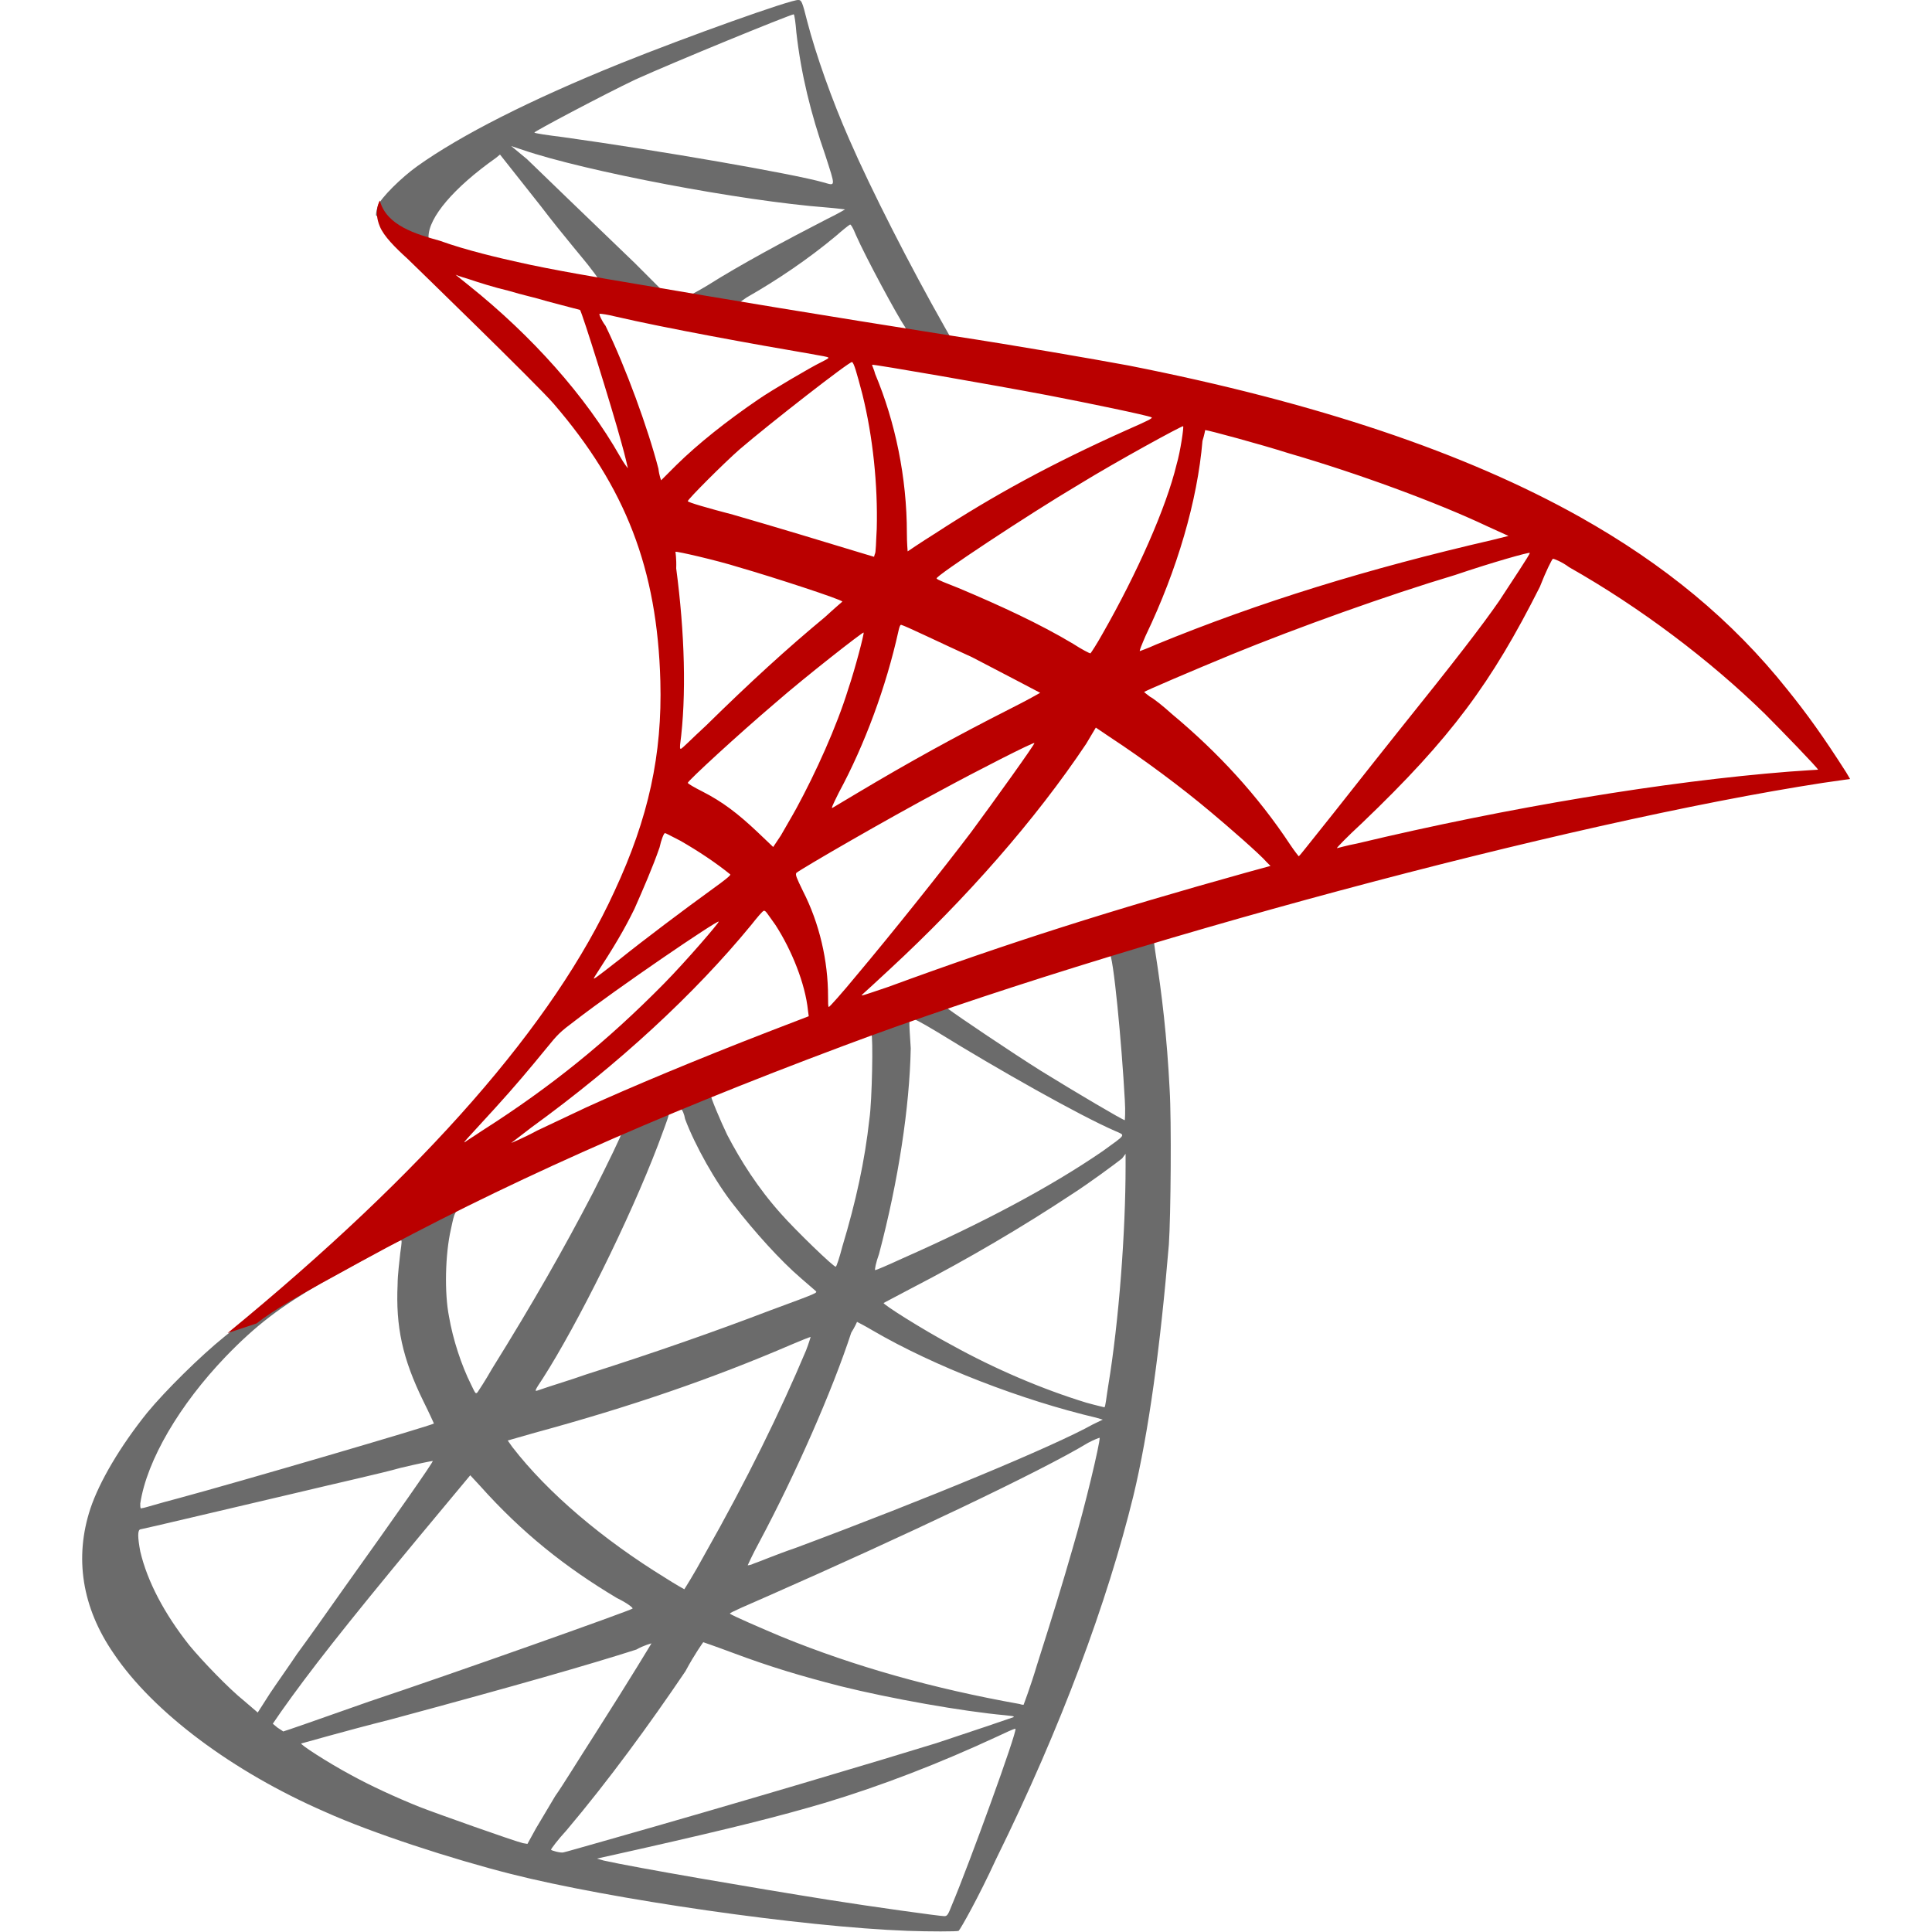
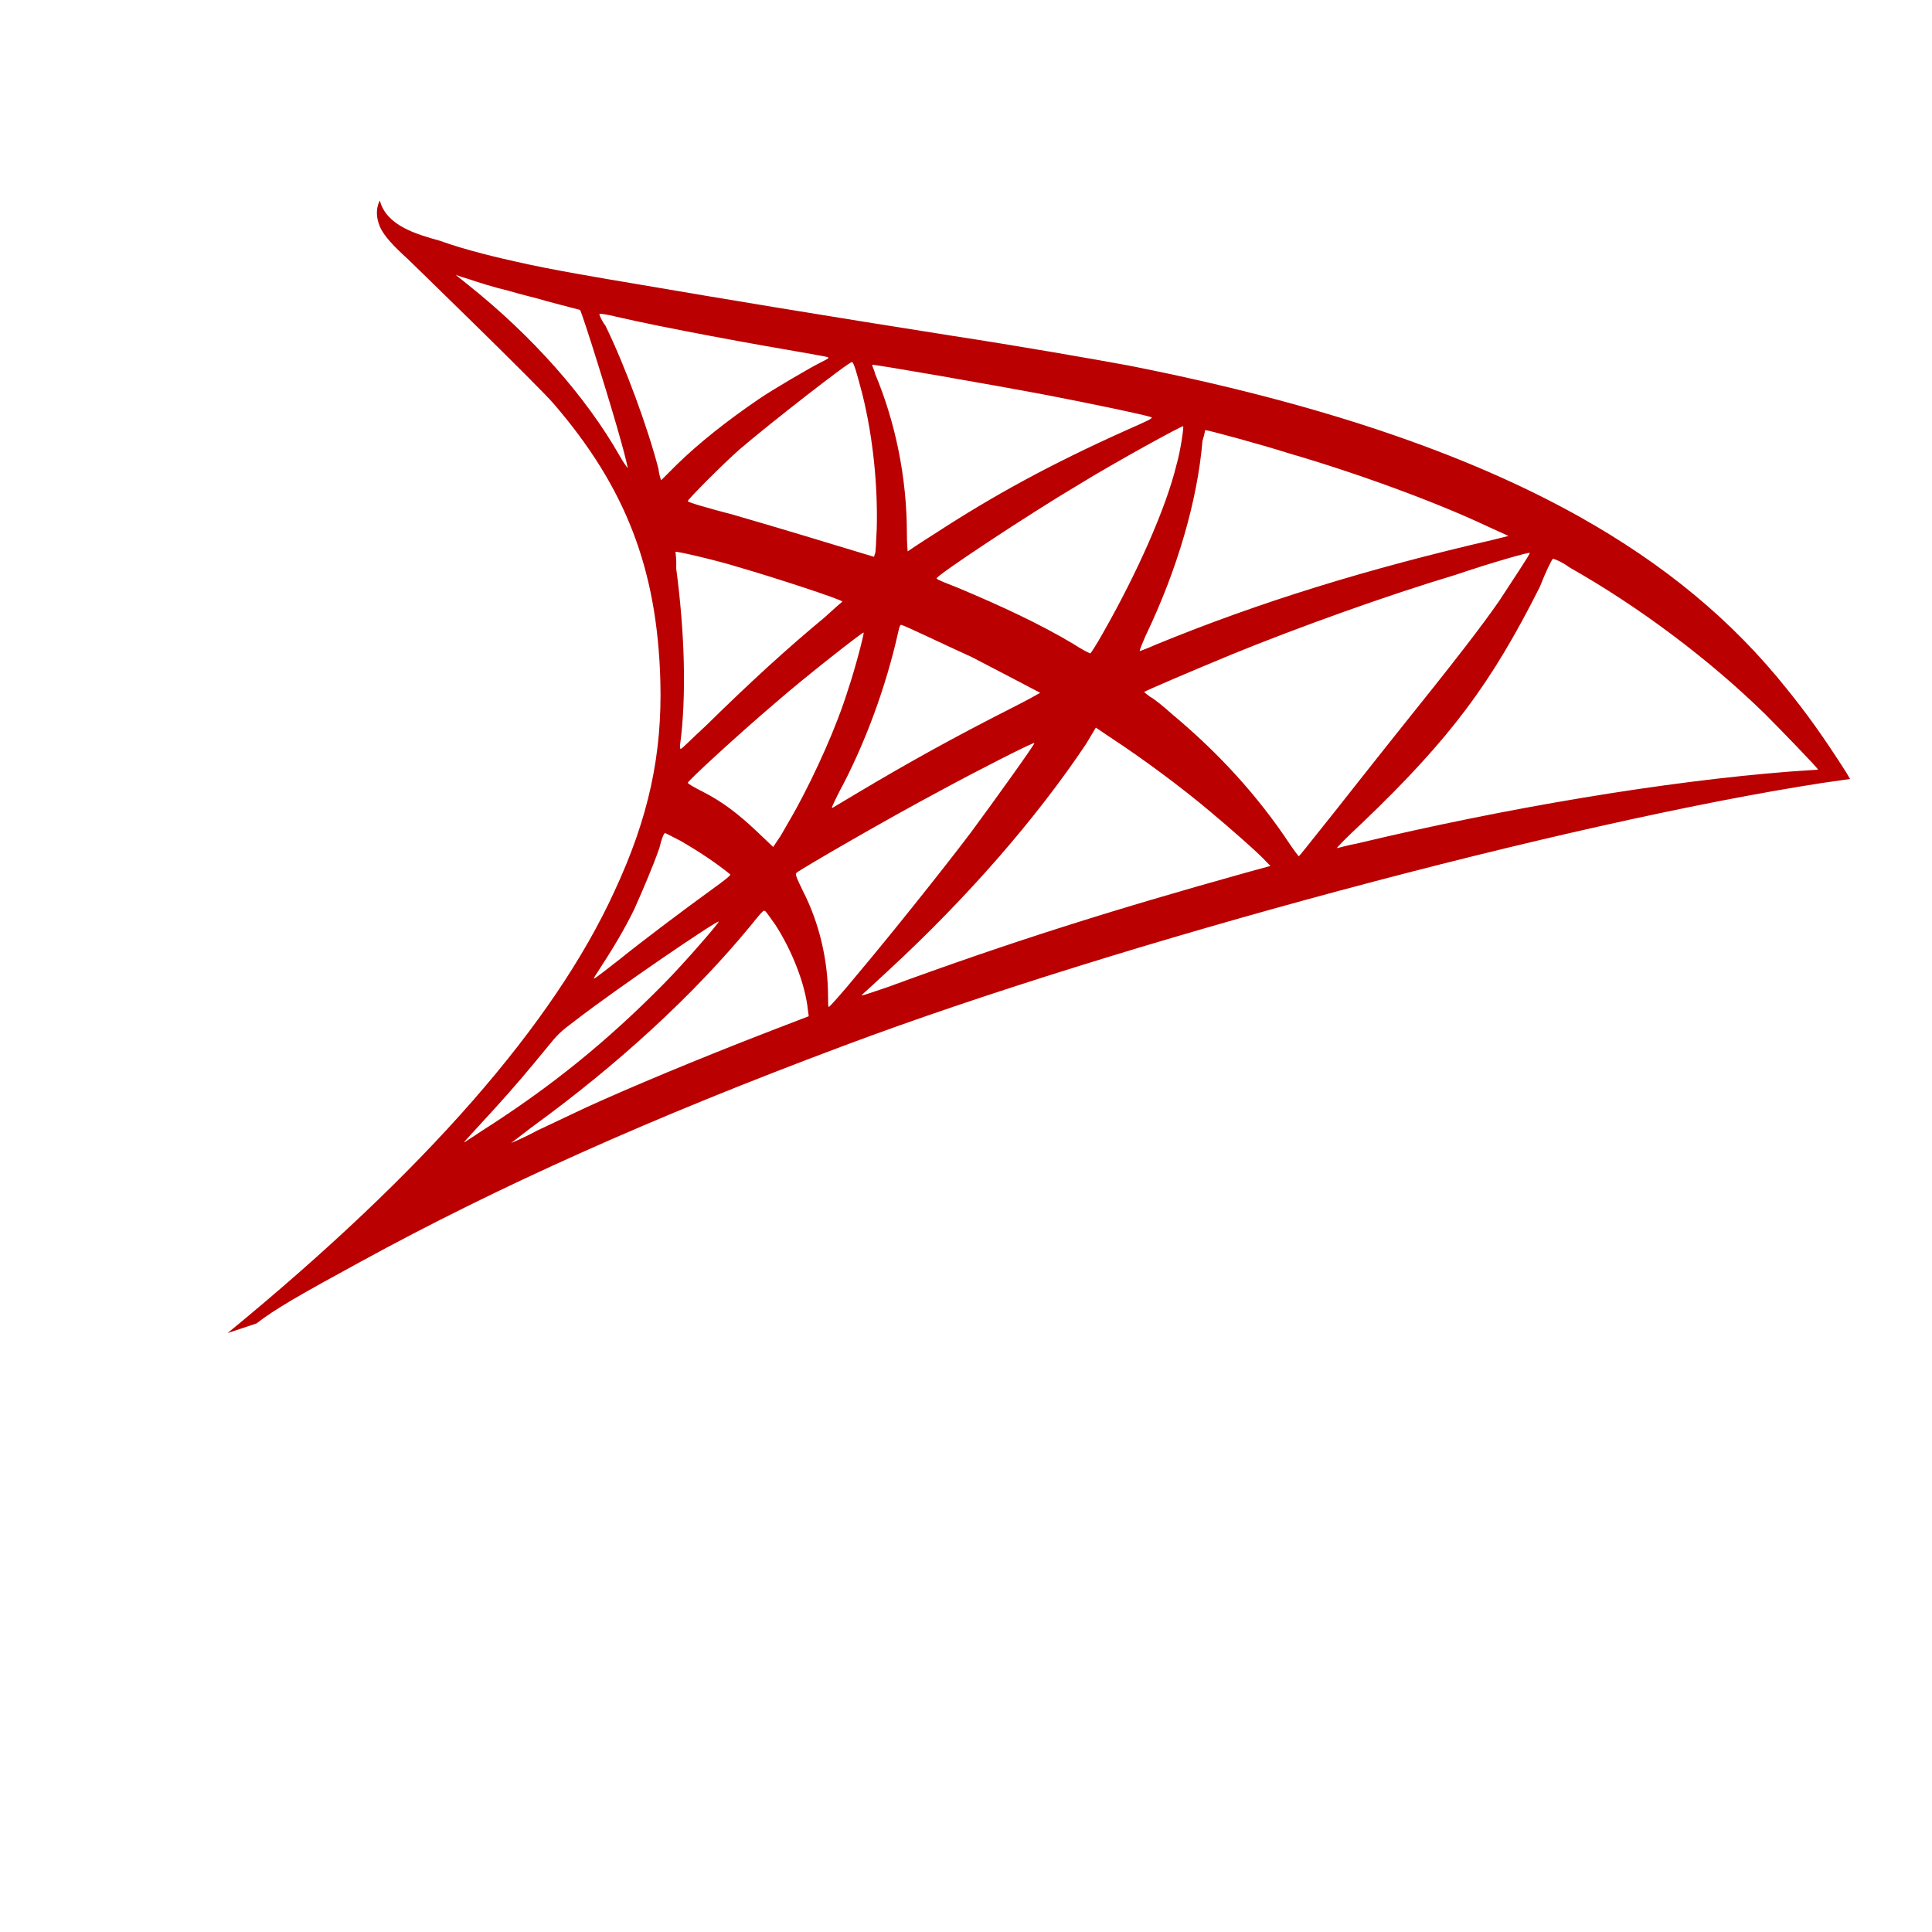
<svg xmlns="http://www.w3.org/2000/svg" version="1.1" id="Layer_1" x="0px" y="0px" viewBox="0 0 500 500" style="enable-background:new 0 0 500 500;" xml:space="preserve">
  <style type="text/css"> .st0{fill:#6B6B6B;} .st1{fill:#BA0000;} </style>
  <g>
-     <path class="st0" d="M310,233.3l-100.1,32.8l-87.2,38.5L98.3,311c-6.2,6-12.7,11.9-19.9,17.9c-7.7,6.7-14.9,12.7-20.4,17.1 c-6.2,5-15.2,13.9-19.9,19.6c-7,8.7-12.4,17.9-14.7,24.8c-4.2,12.7-2.2,25.6,6,37.5c10.2,15.2,30.8,30.6,54.7,41 c12.2,5.5,32.8,12.2,48.2,16.1c25.6,6.5,75.3,13.7,102.6,14.7c5.5,0.2,12.9,0.2,13.2,0c0.5-0.5,5-8.4,9.7-18.6 c16.9-34.3,28.8-66.6,35.5-93.9c4-16.6,7-38.8,9.2-65.1c0.5-7.5,0.7-32,0.2-40.2c-0.7-13.7-2-24.6-3.7-35.5c-0.2-1.5-0.5-3-0.2-3 c0.2-0.2,1.2-0.5,13.7-4L310,233.3L310,233.3L310,233.3L310,233.3z M287.1,246.7c1,0,3.2,23.4,4,38c0.2,3,0,5.2,0,5.2 c-0.5,0-12.7-7.2-21.6-12.7c-7.5-4.7-21.9-14.4-24.1-16.1c-0.7-0.5-0.7-0.5,5.5-2.7C261.3,254.6,286.1,246.7,287.1,246.7z M235.9,263.6c0.7,0,2.5,1,6.7,3.5c15.7,9.7,36.8,21.6,46,25.6c2.7,1.2,3,0.7-3.2,5.2c-13.7,9.4-31.1,18.6-51.9,27.8 c-3.7,1.7-6.7,3-7,3c-0.2,0,0.2-2,1-4.2c5-18.9,7.9-38,8.2-53.2C235.2,263.6,235.2,263.6,235.9,263.6L235.9,263.6z M225.5,267.5 c0.5,0.5,0.2,17.4-0.5,22.1c-1.2,10.9-3.5,21.4-7,33c-0.7,2.7-1.5,5.2-1.7,5.2c-0.2,0.5-10.7-9.7-14.2-13.7 c-6-6.7-10.4-13.7-13.9-20.4c-1.7-3.5-4.5-10.2-4.2-10.2C185.2,282.7,225.2,267.3,225.5,267.5z M176.1,286.9L176.1,286.9 c0.5,0.2,1,1.5,1.2,2.7c2.5,6.7,7.9,16.4,12.7,22.4c5.2,6.7,11.9,14.2,17.4,18.9c1.7,1.5,3.5,3,3.7,3.2c0.5,0.5,0.5,0.5-11.7,5 c-14.4,5.5-29.8,10.9-47.7,16.6c-4.2,1.5-8.4,2.7-12.7,4.2c-0.7,0.2-0.5-0.2,1.5-3.2c8.9-13.9,22.4-41,29.8-60.4 c1.2-3.2,2.5-6.7,2.7-7.5c0.2-1,0.7-1.5,1.7-2C175.3,287.2,175.8,286.9,176.1,286.9z M160.9,293.1c0.2,0.2-3.7,8.2-7.5,15.7 c-7.5,14.4-15.4,28.3-26.1,45.5c-1.7,3-3.5,5.7-3.7,6c-0.5,0.5-0.5,0.5-1.7-2c-2.5-5-4.7-11.7-5.7-17.6c-1.2-6-1-16.1,0.5-22.6 c1-4.7,1-4.7,3.2-5.7C129.1,307.5,160.4,292.9,160.9,293.1z M291.3,298.6v3.2c0,16.9-1.7,40-4.5,56.9c-0.5,3-0.7,5.5-1,5.5 c0,0-2.2-0.5-4.7-1.2c-11.4-3.5-23.6-8.7-34.8-14.9c-7.5-4-18.1-10.7-17.6-10.9c0,0,3.2-1.7,7-3.7c14.9-7.7,29.1-16.1,41.5-24.3 c4.7-3,11.7-8.2,13.2-9.4L291.3,298.6z M103.8,321c0.2,0,0.2,0.5-0.2,3.2c-0.2,2-0.7,5.7-0.7,8.2c-0.5,10.9,1.2,19.1,6.7,30.3 c1.5,3,2.7,5.7,2.7,5.7c-0.5,0.5-50.7,15.2-66.3,19.4c-4.7,1.2-8.7,2.5-9.2,2.5c-0.5,0.2-0.5,0-0.5-1.2c1.7-11.2,10.2-25.6,22.1-38 c7.9-8.2,14.2-12.9,24.8-19.1C90.8,327.9,102.5,321.2,103.8,321C103.5,321,103.5,321,103.8,321z M221.8,342.1c0,0,2,1,4,2.2 c16.1,9.4,38.8,18.1,57.9,22.6l1.7,0.5l-2.5,1.2c-10.2,5.7-43.2,19.4-77,32c-5,1.7-9.7,3.7-10.7,4c-1,0.5-1.7,0.5-1.7,0.5 s1.2-2.7,3-6c9.4-17.6,18.9-39.2,23.8-54.2C221.3,343.3,221.8,342.1,221.8,342.1L221.8,342.1z M209.8,346c0,0-0.5,1.7-1.2,3.5 c-6.7,15.9-15.2,33.3-26.3,52.9c-2.7,5-5.2,8.9-5.2,8.9s-2.2-1.2-5-3c-16.1-9.9-30.3-21.9-39.5-33.8l-1.2-1.7l7-2 c24.6-6.7,45.7-13.9,66.6-22.9C207.1,347,209.6,346,209.8,346z M284.6,372.1L284.6,372.1c0,1.7-3.7,17.4-7,28.6 c-2.7,9.4-5,16.9-9.2,30.1c-1.7,5.7-3.5,10.4-3.5,10.4s-0.5,0-1-0.2c-22.4-4-42.7-9.7-61.6-17.4c-5.2-2.2-12.9-5.5-13.4-6 c-0.2-0.2,4.5-2.2,10.2-4.7c34.5-15.2,70.1-32,82.5-39.5C283.1,372.6,284.4,372.1,284.6,372.1z M112,378.1 c0.2,0.2-9.4,13.9-22.9,32.8c-4.7,6.7-10.2,14.4-12.2,17.1c-2,3-5.2,7.5-7,10.2l-3.2,5l-3.5-3c-4-3.2-10.9-10.4-14.2-14.4 c-6.5-8.2-10.9-16.6-12.7-24.3c-0.7-3.7-0.7-5.5,0-5.7c1.2-0.2,21.4-5,40.2-9.4c10.4-2.5,22.6-5.2,27.1-6.5 C108.2,378.8,111.7,378.1,112,378.1z M121.7,381.8l2.5,2.7c10.9,12.2,22.1,21.1,35.5,29.1c2.5,1.2,4.2,2.5,4,2.7 c-0.5,0.5-46.7,16.9-68.3,24.1c-11.9,4.2-21.9,7.7-22.1,7.7c0,0-0.7-0.5-1.5-1l-1.2-1l2.2-3.2c7.2-10.2,16.1-21.6,35.5-45 L121.7,381.8L121.7,381.8z M182,425c0,0,3.5,1.2,7.5,2.7c9.9,3.7,17.6,6,28.1,8.7c12.9,3.2,31.5,6.5,42.5,7.5 c1.7,0.2,2.5,0.2,2.2,0.5c-0.5,0.2-11.7,4-19.9,6.7c-12.9,4-52.7,15.9-85.2,25.1c-6,1.7-11.2,3.2-11.4,3.2 c-0.7,0.2-3.2-0.5-3.2-0.7c0-0.2,1.7-2.5,4-5c10.9-12.9,21.6-27.6,30.8-41.2C179.8,428,182,425,182,425z M168.6,425.3 c0,0-5.2,8.7-14.7,23.6c-4,6.2-8.4,13.4-10.2,15.9c-1.5,2.5-3.7,6.2-5,8.4l-2.2,4l-1.2-0.2c-2.7-0.7-21.9-7.5-26.8-9.4 c-6.2-2.5-12.7-5.5-17.6-8.2c-6-3.2-13.7-8.2-12.9-8.2c0.2,0,10.4-3,23.1-6.2c33-8.9,51.4-14.2,63.6-18.1 C166.6,425.8,168.6,425.3,168.6,425.3z M262.8,447.4L262.8,447.4c0.5,0.7-11.9,34.8-16.4,45.5c-1,2.5-1.2,3-2,3 c-1.2,0-19.1-2.5-29.8-4.2c-18.9-3-50.4-8.4-58.4-10.2l-1.7-0.5l11.2-2.5c24.3-5.5,35.8-8.4,47.7-11.9 c14.9-4.5,29.6-10.2,44.5-17.1C260.3,448.4,262.3,447.4,262.8,447.4z" />
-     <path class="st0" d="M206.6,0c-1.7-0.2-28.6,9.4-46,16.4C137.3,25.8,119.2,35,108,43c-4.2,3-9.4,8.2-10.2,10.2 c-0.2,0.7-0.5,1.7-0.5,2.5l10.2,9.7l24.1,7.7L189,83.2l65.6,11.2l0.7-5.7c-0.2,0-0.5,0-0.5,0l-8.7-1.2l-1.7-3 c-8.9-15.7-18.9-35.3-24.6-48.4c-4.5-10.2-8.7-22.1-10.9-30.6C207.6,0.3,207.4,0,206.6,0L206.6,0L206.6,0L206.6,0z M205.4,3.7 L205.4,3.7c0.2,0,0.5,2.2,0.7,4.7c1.2,10.7,3.7,20.9,7.5,31.8c2.7,8.4,2.7,7.9-0.5,7c-7.7-2.2-42.2-8.2-67.3-11.7 c-4-0.5-7.5-1-7.5-1.2c-0.2-0.2,18.1-9.9,26.1-13.7C174.8,15.9,203.4,4.2,205.4,3.7z M132.3,37.8l3,1c16.1,5.5,56.4,13.2,78.7,14.9 c2.5,0.2,4.7,0.5,4.7,0.5s-2,1.2-4.7,2.5c-10.7,5.5-22.6,11.9-30.8,17.1c-2.5,1.5-4.7,2.7-5,2.7s-2-0.2-3.5-0.5l-3-0.5l-7.5-7.5 c-13.4-12.9-23.8-22.9-27.8-26.8L132.3,37.8z M129.4,40L140,53.4c5.7,7.5,11.7,14.4,12.9,16.1c1.2,1.5,2.2,3,2.2,3 c-0.2,0.2-15.4-2.7-23.4-4.5c-8.2-2-11.7-2.7-16.6-4.5l-4.2-1.2v-1c0-5,6.5-12.7,17.4-20.4L129.4,40z M220,58.1 c0.2,0,0.7,0.7,1.5,2.7c2.5,5.7,10.7,20.9,12.7,23.8c0.5,1,1.7,1-8.9-0.7c-25.6-4.2-33.8-5.5-33.8-5.7c0,0,0.7-0.5,1.7-1.2 c7.9-4.5,15.9-9.9,23.1-15.9C218,59.6,219.5,58.4,220,58.1C219.8,58.1,220,58.1,220,58.1z" />
    <path class="st1" d="M98.3,51.9c0,0-1.7,2.7,0,6.7c1,2.5,4,5.5,7.2,8.4c0,0,33.8,32.8,37.8,37.5c18.6,21.6,26.8,42.7,27.6,71.8 c0.5,18.9-3,35.3-11.9,54.4c-15.7,34.3-48.9,72.3-100.1,114.3l7.5-2.5c4.7-3.7,11.4-7.5,26.8-15.9c35.8-19.6,75.8-37.5,125-55.9 c70.8-26.6,187.3-57.9,253.6-68.1l7-1l-1-1.7c-6-9.4-10.2-15.2-15.2-21.4c-14.4-18.1-32-32.5-53.7-44.7 c-29.6-16.6-68.1-29.6-116.8-39.2c-9.2-1.7-29.3-5.2-45.7-7.7c-34.8-5.5-57.1-9.2-81.7-13.4c-8.9-1.5-22.1-3.7-30.8-5.7 c-4.5-1-13.2-3-20.1-5.5C107.7,60.6,100,58.4,98.3,51.9z M117.9,71.1c0,0,1.2,0.5,3,1c3,1,6.7,2.2,10.9,3.2c3.2,1,6.7,1.7,9.9,2.7 c4.5,1.2,8.4,2.2,8.4,2.2c0.5,0.5,8.2,25.1,10.7,34.3c1,3.5,1.7,6.7,1.7,6.7s-1-1.2-2-3c-8.9-15.7-22.9-31.3-39-44.2 C119.4,72.3,117.9,71.1,117.9,71.1z M155.2,81.2c0.5,0,2,0.2,4,0.7c12.9,3,36,7.2,50.7,9.7c2.5,0.5,4.5,0.7,4.5,1 c0,0.2-1,0.7-2,1.2c-2.5,1.2-12.7,7.2-15.9,9.4c-8.4,5.7-15.9,11.7-21.4,17.1c-2.2,2.2-4,4-4,4s-0.5-1.2-0.7-3 c-2.7-10.4-8.4-26.1-13.7-37C155.7,83,154.9,81.2,155.2,81.2C154.9,81.2,154.9,81.2,155.2,81.2L155.2,81.2z M220.5,93.7 c0.5,0.2,1.2,2.7,2.7,8.4c2.7,10.9,4,23.4,3.7,34.8c-0.2,3.2-0.2,6.2-0.5,6.5l-0.2,0.7l-4-1.2c-8.2-2.5-21.4-6.5-32.5-9.7 c-6.5-1.7-11.7-3.2-11.7-3.5c0-0.5,9.4-9.9,13.4-13.4C199.2,109.6,220,93.4,220.5,93.7z M225.7,94.4c0.2-0.2,31.3,5.2,45.5,7.9 c10.4,2,25.8,5.2,26.8,5.7c0.5,0.2-1.2,1-6.2,3.2c-19.9,8.9-34.8,17.1-49.7,26.8c-4,2.5-7.2,4.7-7.2,4.7s-0.2-2.2-0.2-4.7 c0-14.4-3-28.8-8.2-41.2C226.2,95.6,225.7,94.7,225.7,94.4z M306.2,110.3c0.2,0.2-0.7,6.5-1.7,9.9c-2.7,11.2-10.2,28.1-19.1,43.7 c-1.5,2.7-3,5-3.2,5.2c-0.2,0-2.2-1-4.5-2.5c-8.7-5.2-18.9-9.9-29.6-14.4c-3-1.2-5.7-2.2-5.7-2.5c-0.5-0.5,23.8-16.6,36.8-24.3 C289.3,119.2,306,110.1,306.2,110.3z M311.9,111.3c0.7,0,14.4,3.7,21.6,6c17.9,5.2,38.3,12.7,51.4,18.9l5.5,2.5l-4,1 c-32.5,7.5-60.4,16.1-87.2,27.1c-2.2,1-4.2,1.7-4.2,1.7c-0.2,0,0.5-1.7,1.5-4c8.2-17.1,13.4-35,14.7-50.4 C311.7,112.5,311.9,111.3,311.9,111.3L311.9,111.3z M174.8,142.8c0.2-0.2,10.7,2.2,16.4,4c8.7,2.5,26.8,8.4,26.8,8.9 c0,0-2,1.7-4.5,4c-9.9,8.2-19.4,16.9-30.8,28.1c-3.5,3.2-6.2,6-6.5,6s-0.2-0.5-0.2-1c1.7-12.7,1.2-29.1-1-45.7 C175.1,144.6,174.8,142.8,174.8,142.8z M395.9,143.1c0.2,0.2-5,7.9-7.9,12.4c-4.5,6.5-11.2,15.2-26.3,34 c-7.9,9.9-16.9,21.4-19.9,25.1s-5.5,7-5.7,7c0,0-1-1.2-2.2-3c-8.4-12.7-18.6-23.8-30.6-33.8c-2.2-2-4.7-4-5.7-4.5 c-0.7-0.5-1.5-1.2-1.5-1.2c0-0.2,12.9-5.7,22.6-9.7c17.1-7,40.5-15.4,57.9-20.6C386,145.6,395.9,142.8,395.9,143.1z M401.9,144.6 c0.2,0,2.2,0.7,4.2,2.2c18.4,10.4,36.5,24.1,50.7,38c4,4,13.9,14.2,13.7,14.4c0,0-3.5,0.2-7.5,0.5c-31.8,2.5-72.5,9.2-111.8,18.6 c-2.7,0.5-5,1.2-5.2,1.2c-0.2,0,2.7-3,6.5-6.5c23.1-22.1,33.5-36.3,46-61.1C400.1,147.8,401.6,144.8,401.9,144.6 C401.6,144.6,401.6,144.6,401.9,144.6z M233.2,161.7c1,0.2,10.9,5,18.4,8.4c6.7,3.5,17.1,8.9,17.6,9.2c0,0-3.5,2-7.9,4.2 c-14.2,7.2-26.3,13.9-39.2,21.6c-3.7,2.2-6.7,4-6.7,4c-0.2,0-0.2-0.2,1.7-4c6.7-12.4,12.2-27.3,15.4-41.7 C232.7,162.5,232.9,161.7,233.2,161.7z M223.5,163.7c0.2,0.2-2.2,9.4-4,14.7c-3,9.7-8.4,21.6-13.4,30.8c-1.2,2.2-3,5.2-4,7l-2,3 l-4.2-4c-5-4.7-8.9-7.7-14.2-10.4c-2-1-3.7-2-3.7-2.2c0-0.5,12.9-12.4,22.9-20.9C208.1,175.4,223.3,163.5,223.5,163.7z M283.6,188.3l3.7,2.5c8.4,5.5,18.4,12.9,26.1,19.4c4.2,3.5,12.7,10.9,14.4,12.9l1,1l-6.2,1.7c-34.8,9.7-61.4,18.1-92.7,29.6 c-3.5,1.2-6.5,2.2-6.7,2.2c-0.5,0-0.7,0.5,7-6.7c19.9-18.4,37.8-38.8,50.9-58.4L283.6,188.3z M267.7,192.3 c0.2,0.2-10.2,14.7-16.4,23.1c-7.5,9.9-20.6,26.3-29.6,37c-3.7,4.5-7,8.2-7.2,8.2s-0.2-1-0.2-2.7c0-9.2-2.2-18.9-6.5-27.3 c-1.7-3.5-2-4.2-1.7-4.7c1.5-1.2,23.4-13.9,37.5-21.4C252.8,199.5,267.5,192,267.7,192.3L267.7,192.3z M172.1,215.6c0.2,0,2,1,4,2 c4.7,2.7,9.2,5.7,12.9,8.7c0.2,0.2-1.7,1.7-4.5,3.7c-7.2,5.2-18.1,13.4-24.3,18.4c-6.7,5.2-7,5.5-6.2,4.2c5-7.7,7.5-11.9,10.2-17.4 c2.2-5,4.7-10.7,6.5-15.9C171.1,217.4,171.8,215.6,172.1,215.6z M197.7,235.7c0.5,0,0.7,0.5,3,3.7c4.2,6.5,7.7,15.2,8.4,22.1 l0.2,1.5l-10.4,4c-18.6,7.2-35.8,14.4-47.2,19.6c-3.2,1.5-8.9,4.2-12.7,6c-3.7,2-6.7,3.2-6.7,3.2s2.2-1.7,5.2-4 c22.6-16.4,42.2-34.5,56.9-52.4C195.9,237.5,197.4,235.7,197.7,235.7L197.7,235.7L197.7,235.7z M186,238.5 c0.2,0.2-8.4,10.2-14.2,16.1c-14.7,14.9-29.1,26.6-47,38c-2.2,1.5-4.2,2.7-4.5,3c-0.5,0.2,0.2-0.5,7.9-8.9c5-5.5,8.7-9.9,13.2-15.4 c3-3.7,3.5-4.2,7.5-7.2C159.9,255.6,185.5,238.2,186,238.5z" />
  </g>
</svg>